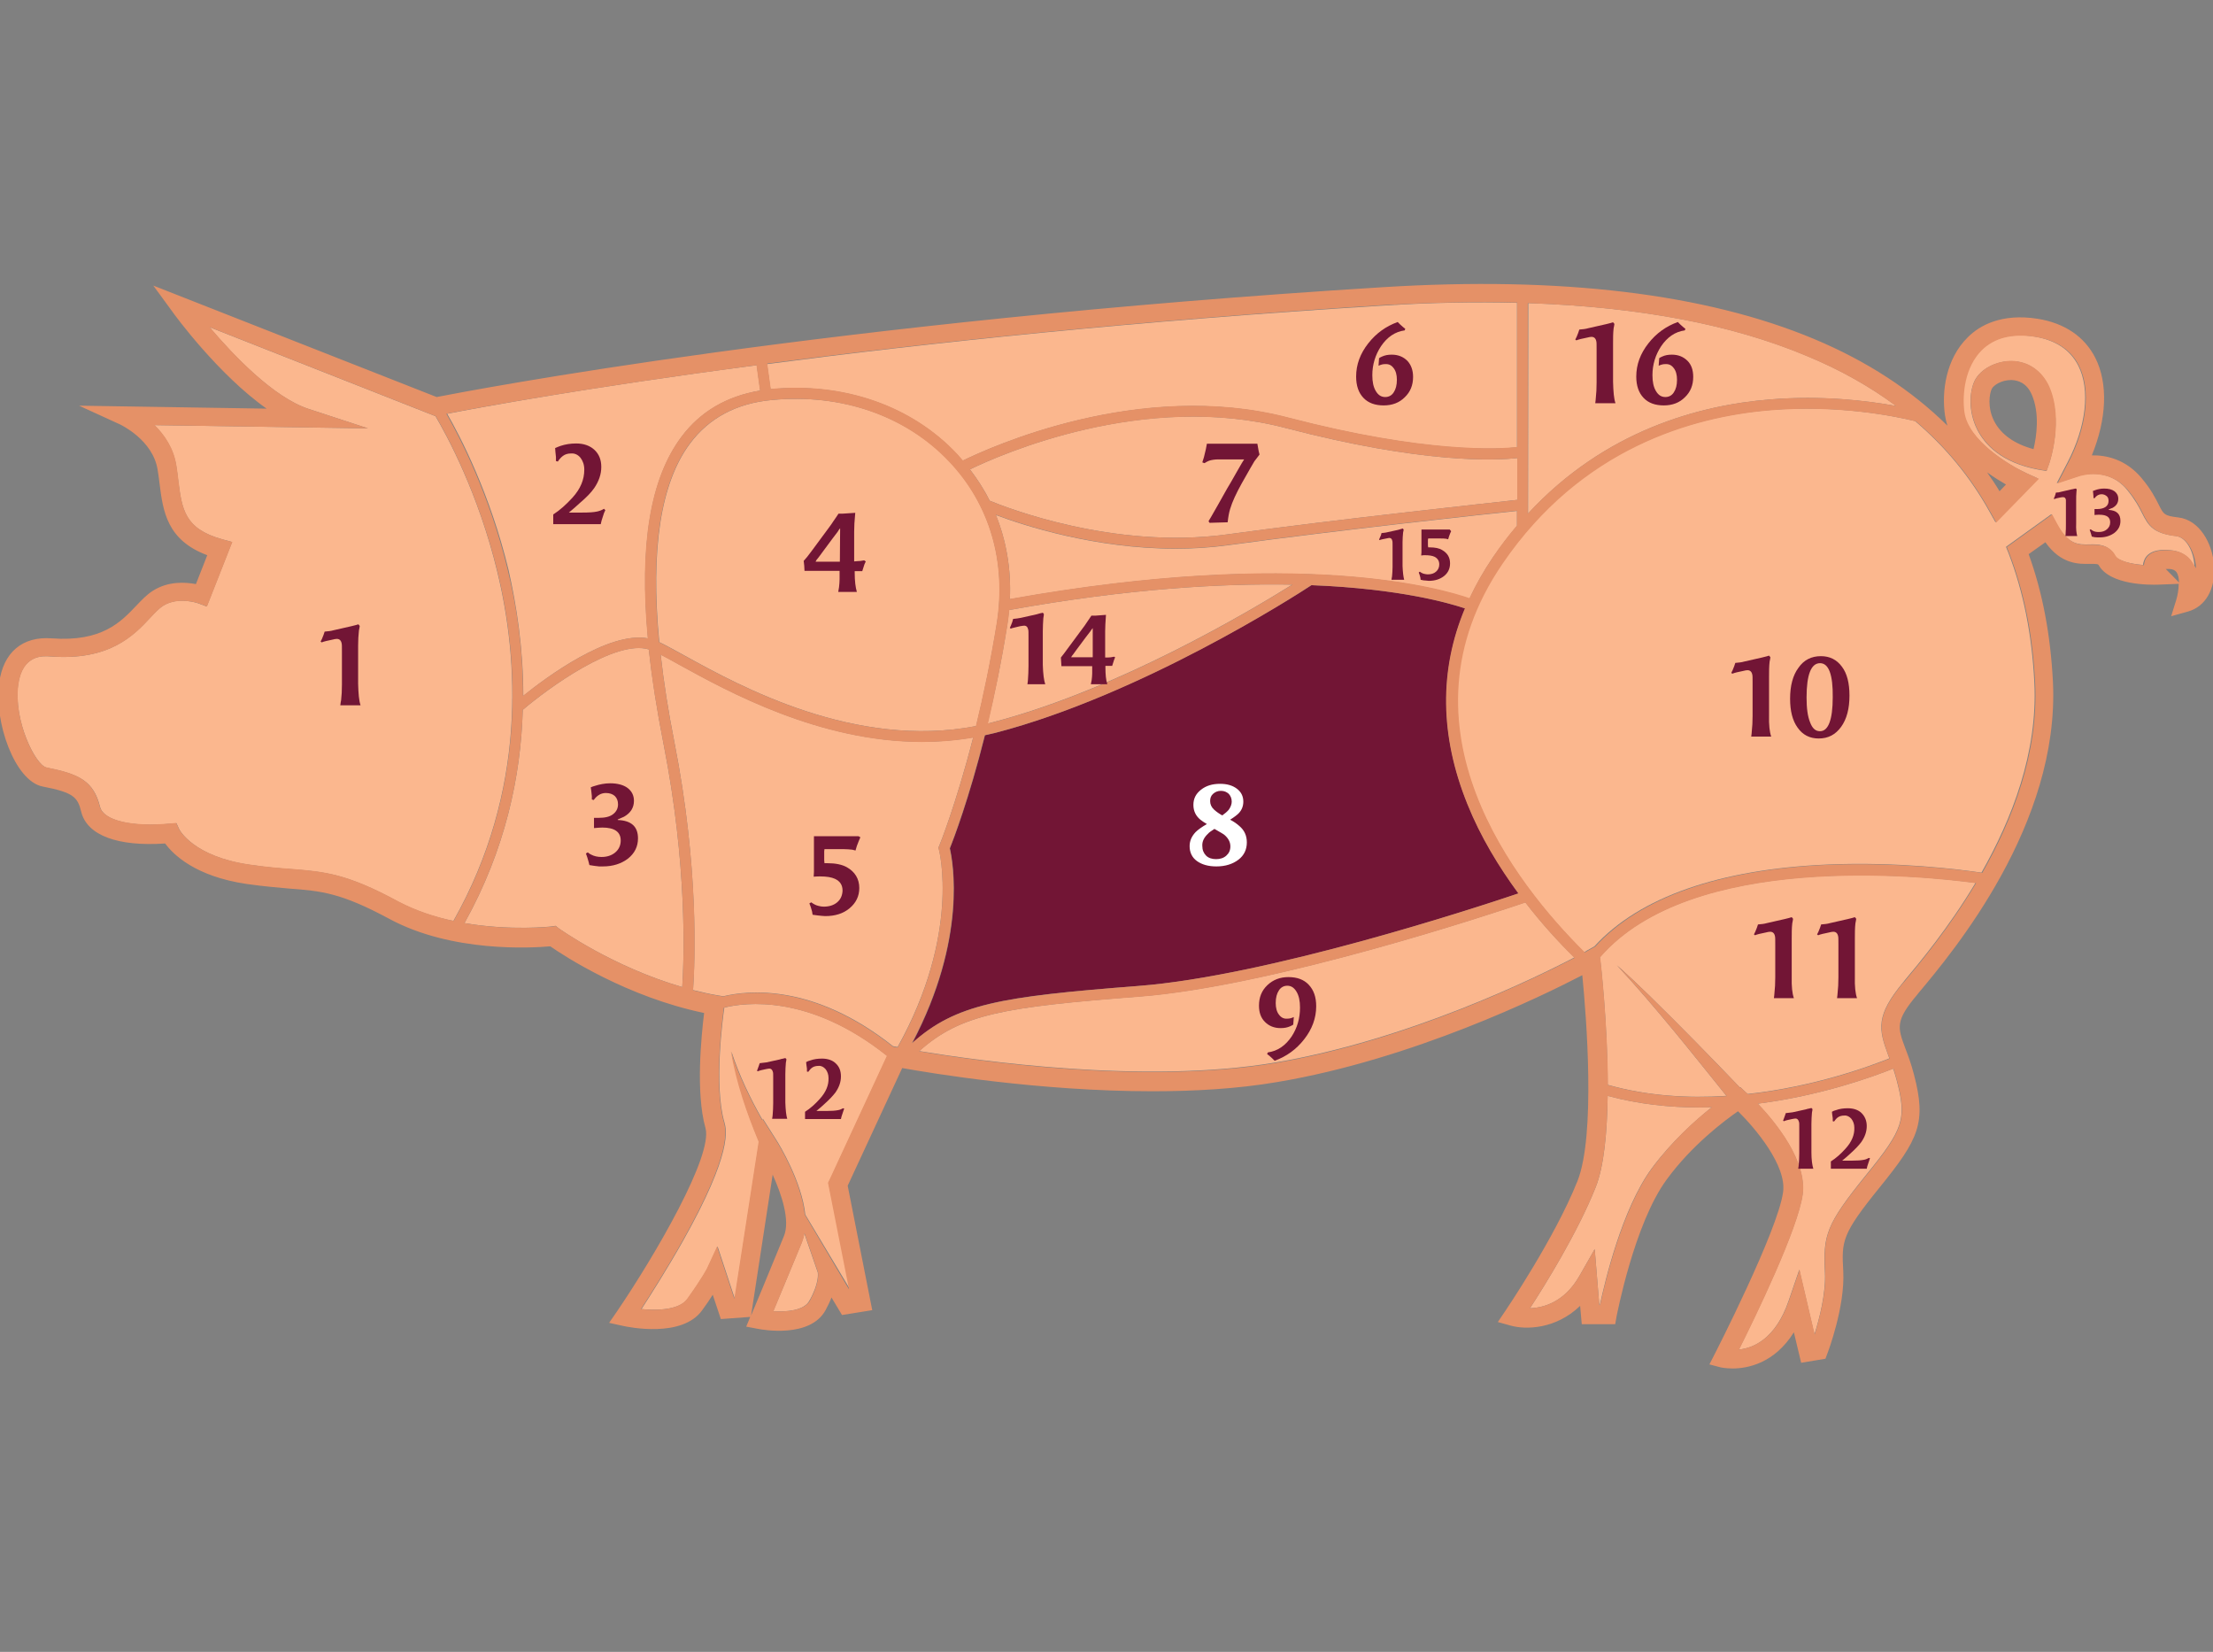
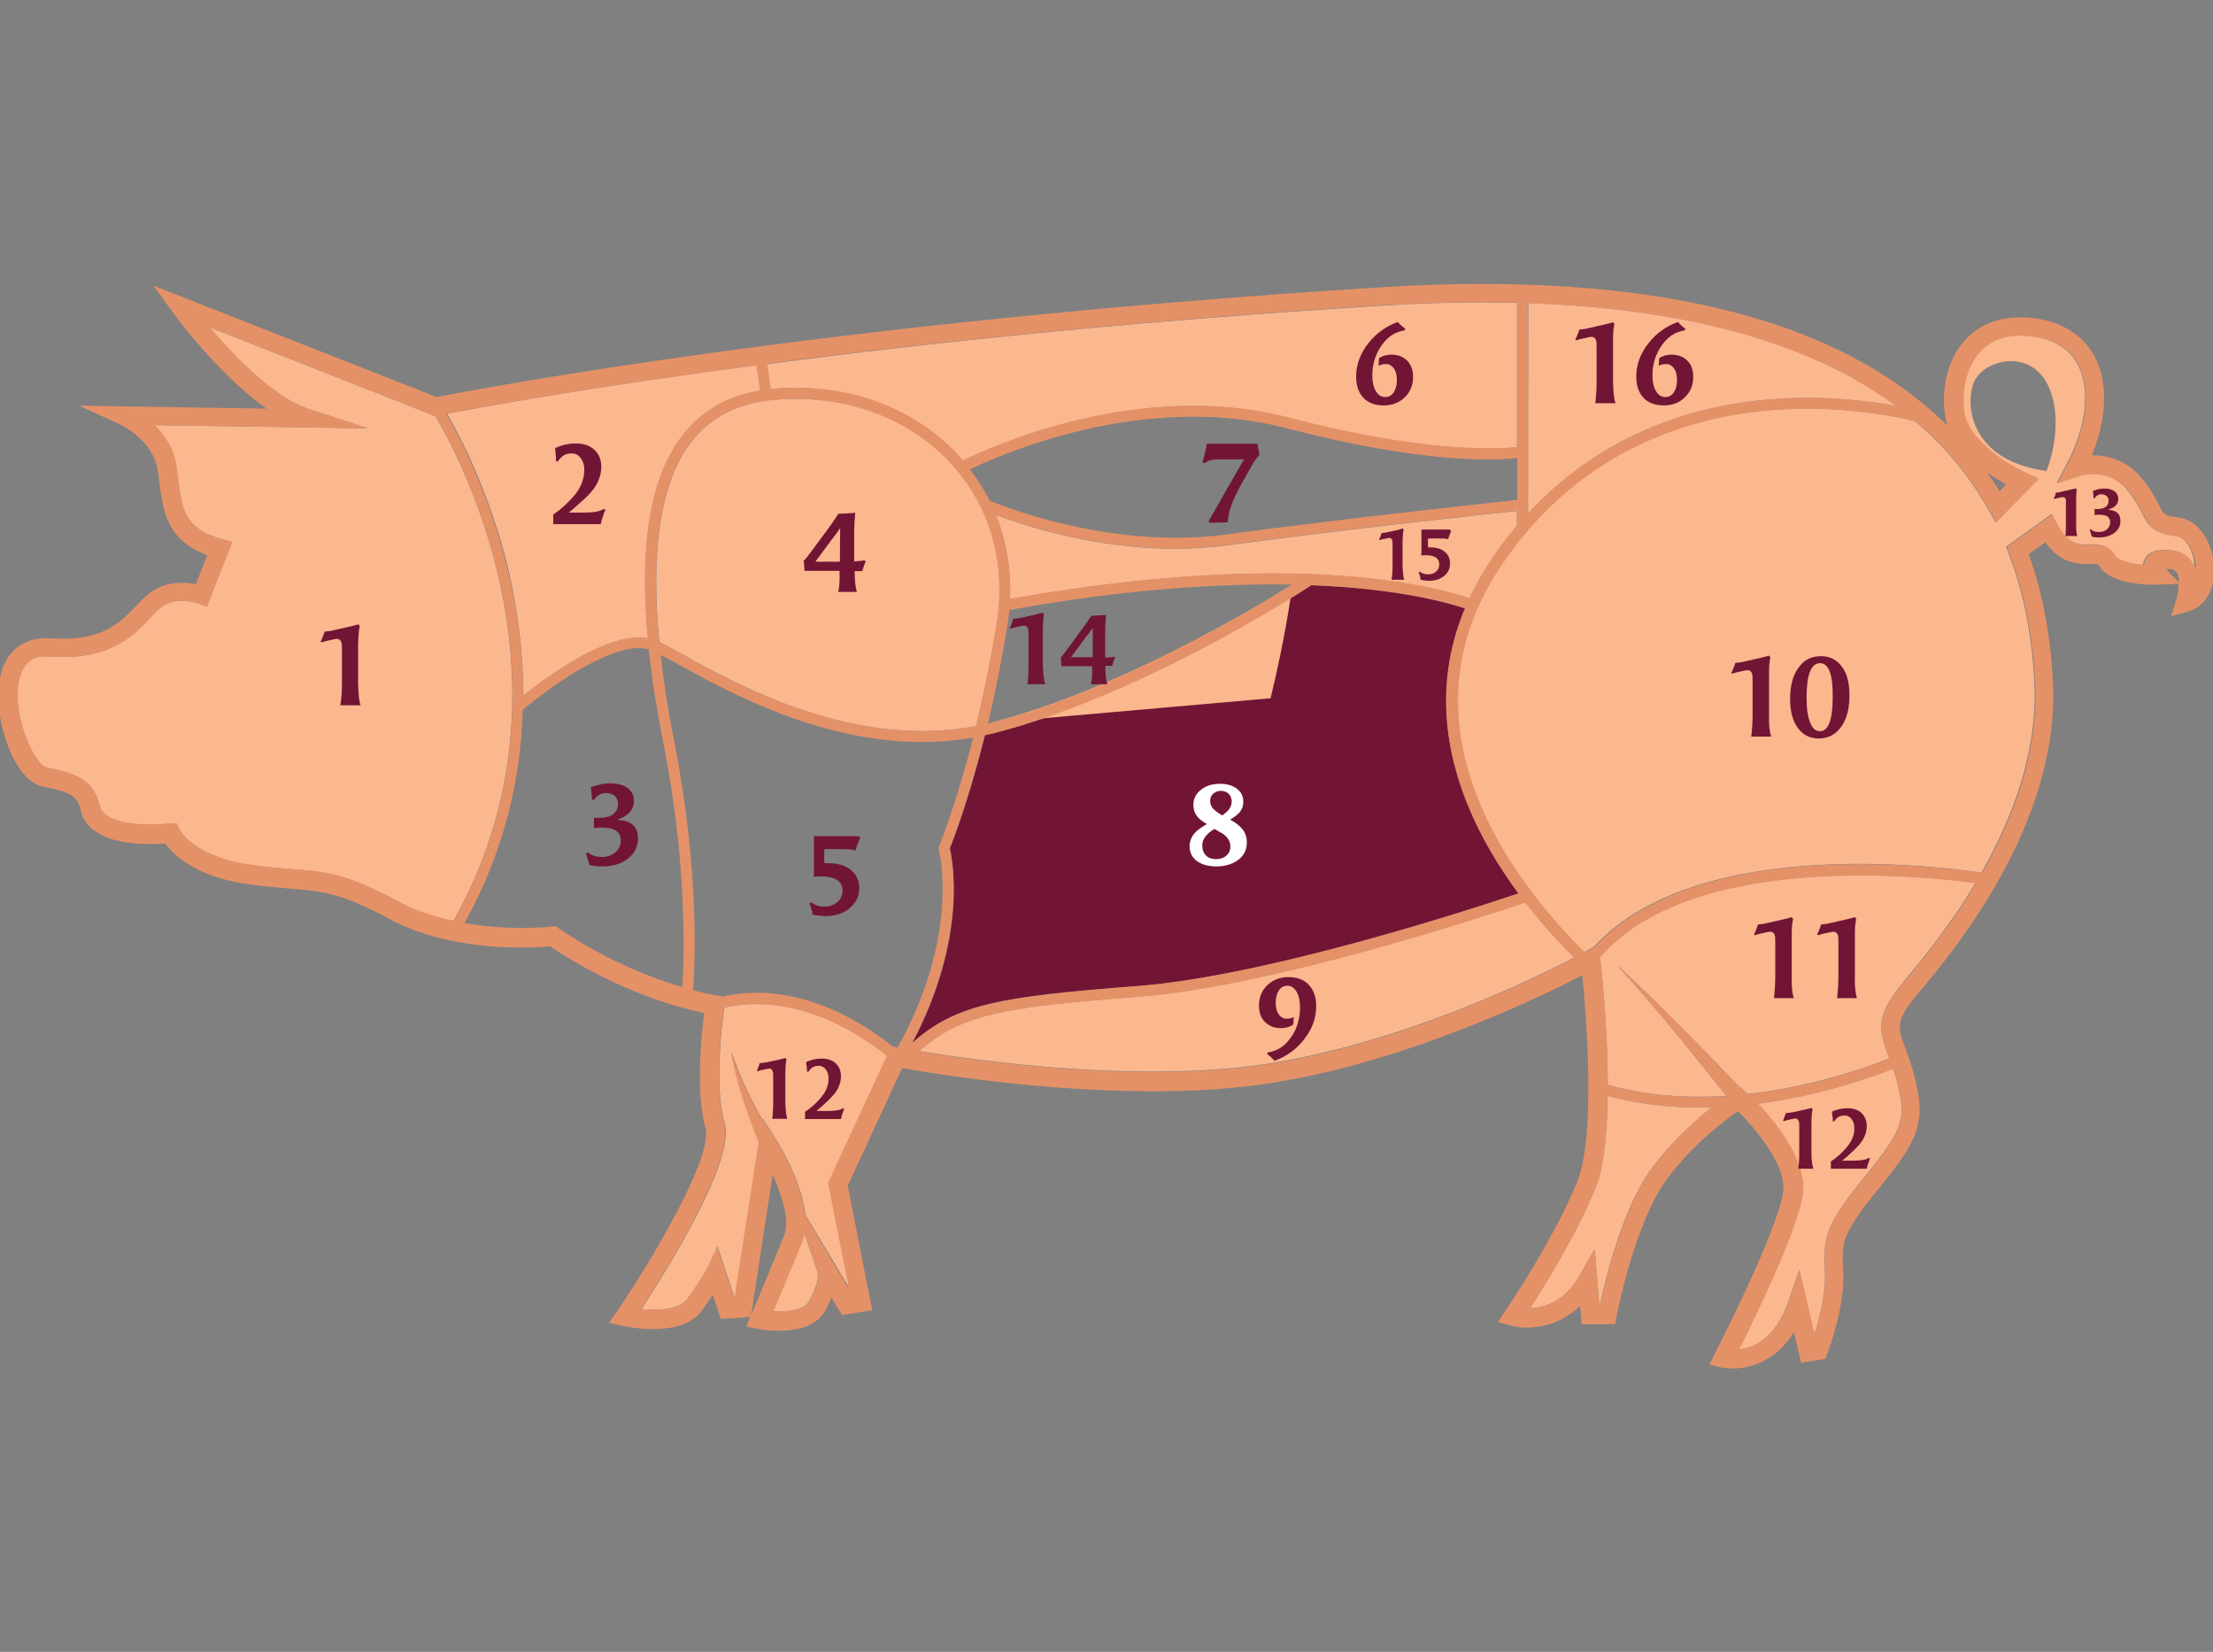
<svg xmlns="http://www.w3.org/2000/svg" version="1.1" id="Capa_1" x="0px" y="0px" viewBox="0 0 820 612" style="enable-background:new 0 0 820 612;" xml:space="preserve">
  <rect x="0" y="0" width="820" height="612" fill="#808080" stroke="none" />
  <style type="text/css">
	.st0{fill:none;}
	.st1{fill:#FBB78E;}
	.st2{fill:#721535;}
	.st3{fill:#E59167;}
	.st4{fill:#FFFFFF;}
</style>
  <path class="st0" d="M745.4,140.7c-0.1,0-0.1,0-0.2,0c-3.5,0-6.5,2-7.2,3.3c-0.8,1.6-1.7,6.7,0.9,11.9c2.5,5,7.5,8.5,14.6,10.4  c1.1-4.5,2.4-13.3-0.7-20.3C750.9,141.7,747.7,140.8,745.4,140.7z" />
  <path class="st0" d="M286.4,435.2l-8,52.2c0.3-0.8,7.3-17.6,12.2-29.5C292.9,452.1,289.8,442.6,286.4,435.2z" />
  <path class="st0" d="M740.9,182l2.5-2.6c-2-1.1-4.5-2.6-7-4.5C738,177.3,739.5,179.6,740.9,182z" />
  <path class="st0" d="M803.8,210.8c-0.5,0-0.9,0-1.3,0l4.9,5c0-1.5-0.3-2.8-0.9-3.8C806.1,211.6,805.5,210.9,803.8,210.8z" />
-   <path class="st1" d="M207,343.9c0.2,0.2,20,14.3,45.8,21.8c0.7-11.1,1.9-45.2-6.9-89.9c-2.5-12.7-4.3-24.4-5.5-35.2  c-12.4-3.8-37.2,14.3-46.7,22.4c-0.7,24.5-6.4,51.7-21.6,79c17.1,2.9,32.1,1.3,32.4,1.2l1.4-0.2L207,343.9z" />
  <path class="st1" d="M307,438.2l0.5-1c0,0,11.6-25,21.3-46c-28.8-23-52.7-19.8-60.4-17.9c-0.6,3.9-3.9,28.9,0,42.4  c0.8,2.8,3.2,11.1-15.3,44c-5.8,10.3-11.9,19.9-15.4,25.3c5.9,0.6,14.1,0.3,17.1-3.8c5.9-8.3,7.4-11.4,7.4-11.4l3.7-8l6.4,19.4  l9-58.2c-4.5-10.8-8.3-22-10.3-33.5c2.9,8.9,7,17.4,11.6,25.5l0.1-0.5l5,7.9c1.2,1.9,9.4,15.4,10.7,27.6l16.6,27.7L307,438.2z" />
  <path class="st2" d="M421.7,365.3c48.3-3.7,125.9-29.2,141-34.3c-7.2-9.8-14-20.9-18.9-33.1c-10.2-25.2-10.5-49.5-0.9-72.5  c-5.7-1.9-24-7.3-56.9-8.6c-6.2,4-63.5,40.7-117.1,54.7c-1.3,0.3-2.6,0.6-3.9,0.9c-5.9,23.6-11.7,38.7-13,41.9  c1.1,4.8,6.5,33.3-13.9,72.1C354.2,371.9,370.6,369.2,421.7,365.3z" />
  <path class="st1" d="M592.8,354.6l0.1,0.6c0.2,1.5,2.8,24.1,2.8,46.7c14.8,4.2,29.9,5,44,4.1c-13.2-16.4-26.3-33-40.6-48.4  c4.2,3.7,8.3,7.6,12.3,11.5c11.3,11.1,22.4,22.4,33.3,33.8l0.2-0.1l1.9,1.8c0.1,0.1,0.4,0.3,0.8,0.7c24.7-2.7,45-10.2,52.5-13.2  c-0.2-0.4-0.3-0.8-0.5-1.3c-3.5-9.5-4.7-14.5,5.7-27l0.3-0.4c5.6-6.7,16.4-19.6,26.4-36.3C711.7,324.3,626.6,315.5,592.8,354.6z" />
  <path class="st1" d="M168,341.2c27.4-48.5,24.1-96.9,16.3-129.2c-7-29.2-18.8-50.8-23-57.9h-0.2l-83.5-32.9  c8.9,10.5,23.8,26.1,36.7,30.3l22,7.2l-79.1-1.2c3.6,3.6,7.1,8.6,8.1,15.1c0.3,1.8,0.5,3.6,0.7,5.2c1.4,10.9,2.3,18.1,16.3,22l3.7,1  l-9.4,23.9l-3.2-1.2c-0.1,0-7.4-2.7-13.1,1c-1.4,0.9-2.9,2.5-4.7,4.4c-6,6.4-15,16-37,14.3C16,243,8.2,242.4,6.7,253.7  C5,267,13.1,283.5,17.3,284.4c12,2.4,17.4,4.9,19.8,14.6c1.3,5,11.6,7.5,25.8,6.2l2.5-0.2l1,2.2c0.2,0.4,5.3,10.2,26.2,13.2  c6.1,0.9,10.9,1.3,15.2,1.6c12.4,1,20.6,1.6,39.8,12.1C154.1,337.5,161.1,339.8,168,341.2z" />
  <path class="st1" d="M634.3,410.2c-1.5,0-3,0.1-4.5,0.1c-11.1,0-22.7-1.2-34.1-4.3c-0.2,13.3-1.3,26.1-4.5,34  c-6.6,16.5-18.5,35.8-24.3,44.7c5.1-0.2,12.9-2.3,18.4-12.1l5.6-9.8l1.7,20.7h0.2c1.9-8.8,8.2-35.6,19.2-50.6  C619.4,422.9,628.1,415.2,634.3,410.2z" />
  <path class="st1" d="M303,471.4l-5-14.5c-0.2,1.3-0.6,2.5-1,3.6c-3.5,8.5-8,19.4-10.5,25.3c4.8,0.3,11.4-0.2,13.4-3.9  C303.5,475.6,303.1,471.9,303,471.4z" />
  <path class="st1" d="M565.2,334.3c-11.5,3.9-92.9,31-143.2,34.9c-50,3.9-66,6.5-81.4,20.2c21.2,3.5,83.3,12.4,131.6,4.3  c49.5-8.3,96.9-31.5,111.2-39C577.6,349.1,571.3,342.2,565.2,334.3z" />
  <path class="st1" d="M566.2,190.3c28.4-30.8,63.5-40.2,89.6-42.3c19.4-1.6,36.2,0.5,46.8,2.4c-9.7-7.2-20.7-13.4-33-18.5  c-27.8-11.7-62.4-18.2-103.3-19.6L566.2,190.3L566.2,190.3z" />
  <path class="st1" d="M193.9,257.8c8.5-6.9,31.6-24,46.2-21.3c-3.2-34.6,0.9-59.2,12.4-74.6c7-9.4,16.8-15.1,29.2-17.2l-1.3-9.4  c-63.3,8.3-103.4,15.8-114.7,18c4.8,8.3,15.9,29.6,22.7,57.7C191.4,224.2,193.9,240.2,193.9,257.8z" />
-   <path class="st1" d="M347.9,314.7l-0.2-0.7l0.3-0.6c0.1-0.2,6.2-15.2,12.6-40.2c-6.4,1.1-12.8,1.6-19,1.6c-38,0-71.8-18.6-89.8-28.5  c-2.7-1.5-5-2.8-7-3.8c1.1,10,2.8,20.9,5.1,32.5c9.1,46.2,7.6,81.3,6.9,91.8c2.9,0.7,5.8,1.4,8.8,1.9l2.4,0.4  c9.1-2.2,33.4-4.9,62.9,18.5l1.7,0.3C356,345.9,348,315.1,347.9,314.7z" />
-   <path class="st1" d="M562.2,169.7c-7.8,0.9-34.9,2.2-85.7-11.1c-52.5-13.8-105.8,9.8-117.1,15.3c2.8,3.7,5.3,7.5,7.3,11.6  c5.8,2.4,45.8,18.2,87.9,12.5c41.6-5.7,97-11.6,107.6-12.8L562.2,169.7L562.2,169.7z" />
-   <path class="st1" d="M367.8,267.6c46.1-12,95-41,111-51c-26.4-0.5-61.1,1.5-104.9,9.4c-0.2,1.8-0.4,3.7-0.7,5.6  c-2.1,13.5-4.7,25.8-7.3,36.5C366.6,267.9,367.2,267.8,367.8,267.6z" />
+   <path class="st1" d="M367.8,267.6c46.1-12,95-41,111-51c-0.2,1.8-0.4,3.7-0.7,5.6  c-2.1,13.5-4.7,25.8-7.3,36.5C366.6,267.9,367.2,267.8,367.8,267.6z" />
  <path class="st1" d="M553.2,206.5c2.9-4.2,5.9-8.1,8.9-11.7v-5.5c-11.5,1.2-66,7.1-107,12.7c-6.6,0.9-13.1,1.3-19.4,1.3  c-30,0-56.4-8.6-66.7-12.5c3.9,9.6,5.7,20.2,5.2,31.2c108.1-19.3,160.1-3.8,170.3-0.1C546.9,216.6,549.8,211.5,553.2,206.5z" />
  <path class="st1" d="M286,148.2c-13.1,1.2-23.3,6.7-30.3,16.1c-10.9,14.6-14.7,39.3-11.4,73.6c2.5,1.2,5.6,2.9,9.4,5  c20.8,11.5,63.2,34.7,108,26.1c2.7-11.1,5.4-23.9,7.7-38.1c3.6-22.7-2.6-44-17.5-59.9C335.8,154,311.8,145.7,286,148.2z" />
  <path class="st1" d="M285.5,144.2C285.6,144.2,285.6,144.2,285.5,144.2c27.1-2.6,52.3,6.2,69.1,24.1c0.7,0.8,1.4,1.6,2.1,2.4  c9.6-4.7,65.5-30.4,120.7-15.9c51,13.3,78.1,11.7,84.7,10.9v-53.5c-15.5-0.4-31.9-0.1-49.2,1c-92.6,5.7-170.2,14-228.7,21.7  L285.5,144.2z" />
  <path class="st1" d="M806.3,198.6c-8.4-1-10.2-3.7-12.6-8.5c-1.1-2.2-2.5-4.9-5.5-8.6c-7.1-8.7-17.4-5.4-17.9-5.2l-8.2,2.7l4-7.7  c6.9-13.2,8.5-26.9,4-35.8c-3-5.9-8.4-9.5-16.2-10.8c-8.5-1.4-15.1,0.3-19.8,4.9c-6.3,6.2-7.4,16.3-6.5,23  c1.5,10.7,17.1,19.9,23,22.6l4.6,2.1l-15.8,16.2l-2.3-4.1c-7-12.6-16.2-23.8-27.5-33.4c-8.2-2-29-6.1-53.7-4.1  c-29.3,2.4-70.3,14.2-99.4,56.8c-41.3,60.5,4.9,118.8,30.5,144.1c0.4-0.2,0.6-0.3,0.6-0.4l3.2-1.8c16.6-18.2,46.3-28.6,86.4-30.3  c25.9-1.1,49,1.8,57,3c11.3-19.9,20.9-44.5,19.6-70.4c-0.9-17.8-4-33.4-9.5-47.8l-1-2.5l16.8-12.1l1.9,3.5c4.2,7.8,8.1,7.8,12.2,7.7  c3-0.1,7.1-0.1,9.4,4.1c1.1,2,5.8,3.1,10.5,3.5c0-0.7,0.2-1.3,0.5-2c1.8-4,7.5-3.7,9.3-3.5c4.4,0.3,6.8,2.4,8,4.2  c0.5,0.7,0.9,1.5,1.2,2.3c0-0.1,0-0.3,0-0.4C813,204.8,810.3,199.1,806.3,198.6z M759.3,171.7l-1,2.8l-3-0.5  c-13.9-2.6-20-9.5-22.7-14.9c-3.4-6.8-2.8-14.2-0.9-18.1c2.2-4.3,7.9-7.3,13.8-7.2c6,0.1,11,3.6,13.6,9.5  C764.7,155.7,759.5,171,759.3,171.7z" />
  <path class="st1" d="M702.7,399.9c-0.4-1.4-0.8-2.8-1.2-4c-7.5,3-26.7,10-50.2,13c6.6,7,18.3,21.3,16.6,33.7  c-1.8,12.8-17.5,45.1-23.6,57.4c5.2-0.5,13.6-3.8,18.5-18.2l3.9-11.4l5.6,24c1.8-5.6,4.3-15.3,3.9-23c-0.7-13.8,0.4-17.7,15.1-35.9  C705.4,418.2,706.6,414.6,702.7,399.9z" />
-   <path class="st3" d="M745.6,133.7c-5.9-0.1-11.6,2.9-13.8,7.2c-2,3.9-2.5,11.3,0.9,18.1c2.7,5.4,8.8,12.3,22.7,14.9l3,0.5l1-2.8  c0.2-0.6,5.4-16-0.1-28.5C756.6,137.3,751.6,133.9,745.6,133.7z M753.5,166.4c-7.1-1.9-12.1-5.5-14.6-10.4  c-2.6-5.1-1.7-10.2-0.9-11.9c0.7-1.4,3.6-3.3,7.2-3.3c0.1,0,0.1,0,0.2,0c2.3,0.1,5.5,1,7.4,5.3C755.9,153.1,754.6,161.8,753.5,166.4  z" />
  <path class="st3" d="M820.4,209.5c-0.6-8.2-5.4-16.9-13.3-17.8c-5.1-0.6-5.4-1.1-7.2-4.7c-1.2-2.4-2.8-5.6-6.3-9.8  c-5.9-7.1-13.2-8.6-18.5-8.5c5.5-13.4,6.1-26.6,1.3-36.1c-4-7.9-11.4-12.9-21.4-14.5c-13.4-2.1-21.5,2.5-25.8,6.8  c-8.2,8-9.8,20.2-8.5,29c0.2,1.3,0.5,2.6,0.9,3.8c-13.3-13.1-29.8-23.9-49.4-32.1c-40.1-16.8-93.9-23.3-159.7-19.2  c-205.6,12.7-337.8,38.2-350.7,40.7l-105-41.3l7.1,9.7c0.8,1.2,17.1,23.4,34.9,35.9l-69.5-1.1l15.3,7c0.1,0.1,12,5.6,13.8,16.7  c0.3,1.7,0.5,3.4,0.7,5c1.3,10.4,2.7,21.1,17.7,26.7l-4.2,10.7c-3.8-0.7-10.2-1.2-16,2.5c-2.2,1.4-4.1,3.4-6.1,5.5  c-5.7,6-12.7,13.5-31.4,12.1C8.3,235.7,1.2,241.7-0.3,253c-2,14.4,5.8,36.4,16.1,38.4c11.4,2.2,13,3.9,14.3,9.4  c2.2,8.7,13.5,12.9,31.1,11.7c2.9,4,11.1,12.2,30.2,15c6.3,0.9,11.3,1.3,15.7,1.7c11.9,0.9,19.1,1.5,37.1,11.2  c23.3,12.6,52.9,10.8,59.7,10.2c5.3,3.7,28.5,18.8,57,24.7c-1,8.2-3.2,29.5,0.5,42.6c2.9,10.2-18.6,47.1-32.8,68l-2.9,4.2l5,1.1  c2.2,0.5,22.1,4.6,29.5-5.8c1.6-2.2,2.9-4.1,3.9-5.7l3,9l10.9-0.8l-1.5,3.6l4.2,0.8c2,0.4,19.5,3.5,25.2-6.9  c0.9-1.7,1.7-3.3,2.2-4.7l3.9,6.5l11.2-1.8l-9.1-46.1c2.2-4.8,11.8-25.4,20.2-43.6c10.6,1.9,50.8,8.6,92.7,8.6  c15.6,0,31.5-0.9,46.2-3.4c50.2-8.4,98.3-31.9,113.1-39.6c1.5,15.1,5,59.3-1.8,76.3c-8.4,21.1-26.6,47.9-26.8,48.2l-2.7,4l4.7,1.3  c5.6,1.6,16.8,1.4,25.8-7.3l0.6,6.8h12.4l0.5-2.9c0.1-0.3,6.5-34.2,18.5-50.6c9.4-12.9,21.6-22,26.5-25.4c6.5,6.4,18.1,20.2,16.7,30  c-2,14.4-25.1,59.5-25.3,59.9l-2,3.9l4.2,1.1c0.1,0,1.8,0.4,4.4,0.4c5.6,0,15.5-1.9,22.7-13.4l2.7,11.3l9-1.5l0.7-1.9  c0.3-0.7,6.6-17.5,5.9-30.5c-0.6-11.2-0.7-13.6,13.5-31.1c14.5-17.9,17.4-23.9,12.7-41.8c-1-3.9-2.2-7.1-3.2-9.7  c-2.9-7.8-3.8-10.2,4.5-20l0.3-0.4c13-15.5,52.4-62.6,49.9-115.3c-0.9-17.5-3.8-33-9-47.4l6.2-4.4c5.8,8.2,12.4,8.1,16.5,8  c2.7,0,3,0.1,3.2,0.4c4.2,7.6,19.2,7.4,22.2,7.3l7.5-0.3c0,2.2-0.5,4.6-0.9,5.9l-1.9,6.1l6.1-1.7C817.3,224.8,821,218.1,820.4,209.5  z M812.2,208.1c-1.2-1.8-3.6-4-8-4.2c-1.9-0.1-7.5-0.5-9.3,3.5c-0.3,0.7-0.4,1.3-0.5,2c-4.7-0.4-9.4-1.6-10.5-3.5  c-2.3-4.2-6.4-4.1-9.4-4.1c-4.1,0.1-8,0.2-12.2-7.7l-1.9-3.5l-16.8,12.1l1,2.5c5.5,14.4,8.6,30,9.5,47.8  c1.3,25.9-8.3,50.5-19.6,70.4c-8-1.2-31.1-4-57-3c-40.1,1.7-69.8,12.1-86.4,30.3l-3.2,1.8c0,0-0.3,0.1-0.6,0.4  c-25.6-25.3-71.9-83.6-30.5-144.1c29.1-42.6,70.1-54.4,99.4-56.8c24.8-2,45.6,2.1,53.7,4.1c11.3,9.6,20.5,20.8,27.5,33.4l2.3,4.1  l15.8-16.2l-4.6-2.1c-5.9-2.7-21.5-11.9-23-22.6c-0.9-6.7,0.2-16.8,6.5-23c4.7-4.6,11.3-6.2,19.8-4.9c7.8,1.2,13.3,4.9,16.2,10.8  c4.4,8.8,2.9,22.5-4,35.8l-4,7.7l8.2-2.7c0.4-0.1,10.7-3.4,17.9,5.2c3,3.6,4.4,6.4,5.5,8.6c2.4,4.8,4.2,7.5,12.6,8.5  c3.9,0.5,6.7,6.1,7.1,11.4c0,0.1,0,0.3,0,0.4C813.1,209.6,812.7,208.8,812.2,208.1z M676.3,471.4c0.4,7.7-2.2,17.4-3.9,23l-5.6-24  l-3.9,11.4c-4.9,14.3-13.3,17.6-18.5,18.2c6.2-12.3,21.8-44.6,23.6-57.4c1.7-12.4-9.9-26.7-16.6-33.7c23.5-3,42.7-10,50.2-13  c0.4,1.2,0.8,2.5,1.2,4c3.9,14.7,2.7,18.4-11.3,35.6C676.6,453.7,675.6,457.6,676.3,471.4z M705.4,363.9c-10.4,12.4-9.2,17.5-5.7,27  c0.2,0.4,0.3,0.8,0.5,1.3c-7.5,3-27.8,10.5-52.5,13.2c-0.4-0.4-0.7-0.7-0.8-0.7l-1.9-1.8l-0.2,0.1c-11-11.4-22-22.8-33.3-33.8  c-4-3.9-8.1-7.8-12.3-11.5c14.3,15.4,27.4,32,40.6,48.4c-14.1,0.9-29.2,0-44-4.1c-0.1-22.5-2.6-45.1-2.8-46.7l-0.1-0.6  c33.8-39.1,118.8-30.2,139.3-27.5c-10,16.7-20.8,29.6-26.4,36.3L705.4,363.9z M592.6,483.5l-1.7-20.7l-5.6,9.8  c-5.6,9.8-13.3,11.9-18.4,12.1c5.8-8.9,17.7-28.1,24.3-44.7c3.2-8,4.3-20.8,4.5-34c11.4,3.1,22.9,4.3,34.1,4.3c1.5,0,3,0,4.5-0.1  c-6.3,4.9-14.9,12.7-22.2,22.7c-10.9,15-17.3,41.8-19.2,50.6L592.6,483.5L592.6,483.5z M340.6,389.5c15.4-13.8,31.4-16.4,81.4-20.2  c50.3-3.9,131.7-31,143.2-34.9c6.1,7.9,12.4,14.8,18.2,20.5c-14.3,7.4-61.7,30.7-111.2,39C423.9,401.9,361.8,393.1,340.6,389.5z   M286.6,485.8c2.4-5.9,7-16.8,10.5-25.3c0.5-1.2,0.8-2.4,1-3.6l5,14.5c0.1,0.5,0.5,4.1-3,10.5C298,485.6,291.4,486.1,286.6,485.8z   M298.2,450c-1.3-12.3-9.5-25.7-10.7-27.6l-5-7.9l-0.1,0.5c-4.6-8.2-8.7-16.6-11.6-25.5c2,11.6,5.8,22.7,10.3,33.5l-9,58.2  l-6.4-19.4l-3.7,8c0,0-1.5,3.2-7.4,11.4c-3,4.2-11.2,4.4-17.1,3.8c3.5-5.4,9.6-15,15.4-25.3c18.5-32.9,16.1-41.2,15.3-44  c-3.8-13.6-0.5-38.5,0-42.4c7.7-1.9,31.6-5.1,60.4,17.9c-9.7,21-21.3,46-21.3,46l-0.5,1l7.8,39.5L298.2,450z M172.1,342  c15.2-27.3,20.9-54.6,21.6-79c9.5-8.1,34.3-26.1,46.7-22.4c1.1,10.8,3,22.5,5.5,35.2c8.8,44.7,7.6,78.8,6.9,89.9  c-25.9-7.5-45.6-21.7-45.8-21.8l-1.1-0.8l-1.4,0.2C204.3,343.3,189.3,345,172.1,342z M92.5,320.3c-20.9-3-26-12.8-26.2-13.2l-1-2.2  l-2.5,0.2c-14.1,1.3-24.5-1.2-25.8-6.2c-2.4-9.7-7.8-12.2-19.8-14.6C13.1,283.5,5,267,6.8,253.7c1.5-11.3,9.4-10.7,11.9-10.5  c22,1.7,31.1-7.9,37-14.3c1.8-1.9,3.3-3.5,4.7-4.4c5.8-3.6,13-1,13.1-1l3.2,1.2l9.4-23.9l-3.7-1c-14-3.9-15-11.1-16.3-22  c-0.2-1.7-0.4-3.4-0.7-5.2c-1-6.6-4.5-11.6-8.1-15.1l79.1,1.2l-22-7.2c-12.9-4.2-27.8-19.8-36.7-30.3l83.5,32.9h0.2  c4.2,7.1,15.9,28.7,23,57.9c7.8,32.3,11.1,80.7-16.3,129.2c-6.9-1.5-13.9-3.8-20.4-7.2c-19.2-10.4-27.4-11.1-39.8-12.1  C103.5,321.6,98.6,321.2,92.5,320.3z M562.2,112.1v53.5c-6.6,0.7-33.7,2.4-84.7-10.9c-55.2-14.5-111.1,11.2-120.7,15.9  c-0.7-0.8-1.4-1.6-2.1-2.4c-16.8-17.9-42-26.7-69.1-24.1l0,0l-1.3-9.4c58.5-7.6,136.2-15.9,228.7-21.7  C530.3,112.1,546.7,111.7,562.2,112.1z M702.5,150.4c-10.6-2-27.4-4-46.8-2.4c-26.1,2.1-61.1,11.5-89.6,42.3v-78  c40.9,1.4,75.5,7.9,103.3,19.6C681.8,137,692.8,143.2,702.5,150.4z M351.9,314.3c1.3-3.2,7.1-18.4,13-41.9c1.3-0.3,2.6-0.6,3.9-0.9  c53.7-13.9,111-50.6,117.1-54.7c32.9,1.3,51.2,6.7,56.9,8.6c-9.6,22.9-9.3,47.2,0.9,72.5c4.9,12.2,11.7,23.3,18.9,33.1  c-15.1,5.1-92.7,30.6-141,34.3c-51.1,4-67.5,6.7-83.7,21.2C358.4,347.6,353,319.2,351.9,314.3z M369.3,230.9  c-2.3,14.2-5,27-7.7,38.1c-44.8,8.6-87.1-14.6-108-26.1c-3.8-2.1-7-3.8-9.4-5c-3.3-34.3,0.5-59,11.4-73.6c7-9.4,17.3-14.9,30.3-16.1  c25.8-2.5,49.8,5.9,65.8,22.9C366.7,186.9,372.9,208.2,369.3,230.9z M373.3,231.6c0.3-1.9,0.5-3.7,0.7-5.6  c43.8-7.9,78.5-9.9,104.9-9.4c-16.1,10-64.9,39.1-111,51c-0.6,0.2-1.2,0.3-1.8,0.4C368.6,257.3,371.1,245.1,373.3,231.6z   M374.2,221.9c0.5-11-1.3-21.5-5.2-31.2c10.4,3.9,36.7,12.5,66.7,12.5c6.3,0,12.8-0.4,19.4-1.3c41-5.6,95.5-11.5,107-12.7v5.5  c-3.1,3.6-6.1,7.5-8.9,11.7c-3.4,5-6.3,10.1-8.7,15.2C534.3,218.1,482.3,202.6,374.2,221.9z M454.6,198  c-42.1,5.7-82.1-10.1-87.9-12.5c-2-4.1-4.5-7.9-7.3-11.6c11.2-5.4,64.5-29,117.1-15.3c50.8,13.3,77.9,12,85.7,11.1v15.5  C551.6,186.4,496.2,192.3,454.6,198z M280.3,135.3l1.3,9.4c-12.4,2-22.2,7.8-29.2,17.2c-11.5,15.4-15.6,39.9-12.4,74.6  c-14.6-2.7-37.6,14.5-46.2,21.3c0-17.6-2.4-33.5-5.7-46.8c-6.8-28.1-17.9-49.3-22.7-57.7C176.8,151.1,216.9,143.7,280.3,135.3z   M268,369.2l-2.4-0.4c-3-0.5-5.9-1.2-8.8-1.9c0.8-10.5,2.2-45.6-6.9-91.8c-2.3-11.6-4-22.4-5.1-32.5c2,1,4.3,2.3,7,3.8  c18,9.9,51.8,28.5,89.8,28.5c6.2,0,12.6-0.5,19-1.6c-6.4,25-12.5,39.9-12.6,40.2l-0.3,0.6l0.2,0.7c0.1,0.3,8.1,31.2-15.3,73.3  l-1.7-0.3C301.3,364.3,277,367,268,369.2z M740.9,182c-1.4-2.4-3-4.7-4.6-7c2.6,1.9,5.1,3.4,7,4.5L740.9,182z M278.3,487.4l8-52.2  c3.4,7.5,6.5,17,4.2,22.7C285.6,469.8,278.7,486.6,278.3,487.4z M802.5,210.8c0.4,0,0.8,0,1.3,0c1.7,0.1,2.3,0.7,2.7,1.2  c0.6,0.9,0.9,2.3,0.9,3.8L802.5,210.8z" />
  <g>
    <g>
      <path class="st2" d="M133.6,261.3h-2H128h-1.9c0.1-0.9,0.2-1.5,0.3-1.9c0.2-1.7,0.3-3.6,0.3-5.8v-12.3c0-1.6,0-2.6-0.1-2.9    c-0.2-1.1-0.8-1.7-1.8-1.7c-0.4,0-0.9,0.1-1.7,0.3l-2.3,0.5c-0.7,0.2-1.2,0.3-1.6,0.5l-0.4-0.3l0.5-1l0.6-1.5l0.4-1.2    c1.2-0.1,2.3-0.2,3.3-0.5l6.6-1.5c0.3-0.1,0.9-0.2,1.6-0.4c0.2-0.1,0.5-0.1,1-0.3l0.5,0.6c-0.1,0.4-0.1,1-0.3,1.7    c-0.2,1.8-0.3,3.6-0.3,5.6v14.1C132.8,256.9,133,259.6,133.6,261.3z" />
    </g>
  </g>
  <g>
    <g>
      <path class="st2" d="M224.3,189l-0.5,1.1l-0.9,2.8l-0.3,1.3c-0.4,0-0.9,0-1.5,0c-0.2,0-1,0-2.3,0H205v-2.6v-1    c2.5-1.6,4.8-3.7,7.1-6.2c3-3.3,4.4-6.7,4.4-10.4c0-1.8-0.5-3.2-1.4-4.4c-0.9-1.1-2.1-1.7-3.5-1.6c-1.2,0-2.2,0.3-3,0.9    s-1.4,1.3-1.9,2.1l-0.7-0.2v-1.5l-0.2-1.9l-0.1-1.4c0.7-0.3,1.4-0.6,2-0.8c1.8-0.6,3.7-0.9,5.8-0.9c2.8,0,5.1,0.8,6.8,2.4    s2.5,3.7,2.5,6.3c0,2.7-0.9,5.3-2.6,7.8c-1.1,1.6-2.9,3.5-5.4,5.6c-1.1,1-2.4,2.2-4,3.5h5c2.3,0,4.2-0.1,5.5-0.4    c0.9-0.2,1.7-0.5,2.5-1L224.3,189z" />
    </g>
  </g>
  <g>
    <g>
      <path class="st2" d="M236.4,310.6c0,3-1.2,5.5-3.7,7.5c-2.5,1.9-5.6,2.9-9.3,2.9c-0.5,0-1,0-1.4,0c-1.2-0.1-2.4-0.3-3.6-0.5    l-0.3-1.2l-0.5-1.7l-0.5-1.4l0.7-0.4c0.5,0.4,0.9,0.7,1.2,0.8c1.1,0.6,2.4,0.9,3.9,0.9c2.1,0,3.8-0.6,5.1-1.7s2-2.6,2-4.4    c0-3.2-2.3-4.8-6.8-4.8c-0.9,0-1.9,0.1-3.1,0.2v-1.2v-1.5V303c0.6,0,1.2,0,1.8,0c2.3,0,4-0.4,5.2-1.3s1.9-2.1,1.9-3.7    c0-1.3-0.4-2.3-1.2-3.1c-0.8-0.7-1.9-1.1-3.3-1.1c-1.8,0-3.3,0.9-4.5,2.6l-0.7-0.2V295l-0.2-1.9l-0.2-1.4c0.6-0.3,1.1-0.4,1.4-0.5    c1.8-0.6,3.8-1,5.8-1c2.7,0,4.9,0.6,6.4,1.7c1.6,1.2,2.4,2.8,2.4,4.8c0,2.5-1.2,4.5-3.7,5.9c-0.3,0.1-1,0.4-2.3,1v0.2    C233.9,304,236.4,306.2,236.4,310.6z" />
    </g>
  </g>
  <g>
    <g>
      <path class="st2" d="M320.8,208l-0.5,1.1l-0.8,2.5c-0.6,0-1.2,0-1.8,0h-1v0.6c0,3.1,0.3,5.4,0.8,7.1h-1.7h-3.4h-1.8    c0.1-0.7,0.2-1.3,0.3-1.8c0.1-1,0.2-2,0.2-2.9v-3.1h-13l-0.1-1.9l-0.2-1.8l1.3-1.5l1.6-2.1l6.5-8.8c0.6-0.8,1.1-1.5,1.6-2.3    c0.7-1,1.4-2,1.9-2.8h1.6l4.6-0.3c-0.3,3-0.4,5.3-0.4,7v11l1.1-0.1c0.8,0,1.6-0.1,2.6-0.3L320.8,208z M311.3,195.7    c-0.4,0.5-0.7,0.9-0.9,1.3c-0.1,0.1-0.7,0.9-1.9,2.5l-4,5.4c-0.4,0.6-0.9,1.2-1.5,2c-0.3,0.3-0.6,0.7-0.8,1.2h1.5    c0.1,0,0.9,0,2.1,0h5.4L311.3,195.7z" />
    </g>
  </g>
  <g>
    <g>
      <path class="st2" d="M318.8,310.2l-0.6,1.4l-0.7,1.8l-0.5,1.7c-0.4-0.1-0.8-0.2-1.2-0.3c-1-0.1-2-0.2-3.1-0.2h-7.2l-0.1,0.8v2v1.3    l0.1,1.1c0.6,0,0.9,0,1,0c3.1,0,5.5,0.5,7.3,1.5c3,1.7,4.6,4.3,4.6,7.7c0,3-1.2,5.5-3.6,7.5s-5.4,2.9-9,2.9c0.1,0-0.4,0-1.4-0.1    s-2.1-0.2-3.3-0.4l-0.2-1.2l-0.5-1.7l-0.3-0.8l-0.2-0.5l0.7-0.4c0.8,0.6,1.7,1.1,2.6,1.3c0.7,0.2,1.4,0.3,2,0.3c2,0,3.7-0.5,5-1.6    s1.9-2.5,2-4.3c0-2.1-0.9-3.5-2.8-4.4c-1.3-0.6-3.1-0.9-5.5-0.9c-0.6,0-1.4,0-2.4,0.1l0.1-1.8v-2v-7.4c0-0.1,0-0.7,0-1.8    c0-0.5,0-1.2,0-2h3.3h9.2c0.1,0,0.5,0,1.2,0s1.1,0,1.2,0s0.4,0,0.8,0c0.5,0,0.8,0,0.8,0L318.8,310.2z" />
    </g>
  </g>
  <g>
    <g>
      <path class="st2" d="M523.6,139.6c0,3.1-1,5.6-3.1,7.6c-2,2-4.6,3-7.8,3s-5.7-0.9-7.5-2.8c-1.8-1.9-2.7-4.5-2.7-7.9    c0-4.4,1.5-8.5,4.5-12.3c2.9-3.7,6.5-6.3,10.9-7.9l0.9,0.9l1,0.9l0.5,0.4l0.4,0.3l-0.2,0.6c-3.6,0.5-6.5,2.5-8.8,5.9    c-2.1,3.2-3.2,6.8-3.2,10.7c0,2.5,0.4,4.4,1.3,5.9s2,2.2,3.5,2.2c1.3,0,2.4-0.6,3.1-1.7c0.8-1.2,1.2-2.7,1.2-4.7    c0-1.8-0.4-3.3-1.2-4.3c-0.8-1.1-1.8-1.6-3.2-1.5c-0.8,0-1.5,0.2-2.4,0.6l0.2-2.8c0.3-0.2,0.6-0.4,1.1-0.6    c1.1-0.5,2.2-0.7,3.6-0.7c2.4,0,4.3,0.8,5.8,2.3C522.8,135.1,523.6,137.1,523.6,139.6z" />
    </g>
  </g>
  <g>
    <g>
      <path class="st2" d="M466.7,168.4c-0.4,0.6-1.1,1.4-1.9,2.5c-0.3,0.5-1.9,3.2-4.7,8.2c-2,3.6-3.5,6.8-4.3,9.5    c-0.4,1.3-0.7,2.9-0.9,4.9l-6.7,0.2l-0.4-0.6l0.9-1.5c1.5-2.6,3.5-6.1,6-10.6c0.8-1.3,1.9-3.2,3.3-5.7c0.8-1.3,1.7-3.1,3-5.1h-1.3    h-1.8h-6.4c-1.4,0-2.6,0.2-3.5,0.5c-0.5,0.2-1.1,0.5-1.7,0.9l-0.8-0.3l0.6-1.9l0.7-2.9l0.4-2.1h1.8c0.4,0,0.7,0,1.1,0h0.6h11.8    c1.4,0,2.5,0,3.4,0l0.5,2.8L466.7,168.4z" />
    </g>
  </g>
  <g>
    <g>
      <path class="st4" d="M462,312.1c0,2.6-1,4.8-3.1,6.4s-4.8,2.5-8.2,2.5c-3,0-5.4-0.7-7.2-2s-2.7-3.2-2.7-5.5c0-1.9,0.7-3.6,2.2-5.2    c0.9-0.9,2.3-1.9,4.2-3c-1-0.6-1.8-1.1-2.4-1.6c-1.7-1.4-2.6-3.2-2.6-5.5s0.9-4.1,2.8-5.6s4.2-2.2,7.1-2.2c2.6,0,4.6,0.6,6.2,1.8    c1.6,1.2,2.4,2.8,2.4,4.8c0,1.7-0.6,3.2-1.8,4.4c-0.5,0.5-1.5,1.3-3.1,2.3c1.4,0.7,2.5,1.5,3.4,2.3    C461.1,307.6,462,309.6,462,312.1z M455.9,313.6c0-1.6-0.7-2.9-2-4.1c-0.2-0.2-0.6-0.5-1.3-0.9c-0.5-0.3-1.4-0.8-2.6-1.5    c-1.1,0.7-2,1.3-2.4,1.8c-1.4,1.3-2.2,2.8-2.1,4.5c0,1.5,0.5,2.7,1.4,3.6s2.2,1.3,3.7,1.3s2.8-0.4,3.8-1.3S455.9,315,455.9,313.6z     M456.4,297c0-1.2-0.4-2.1-1.1-2.9c-0.8-0.7-1.7-1.1-2.9-1.1c-1.2,0-2.1,0.4-2.9,1.1s-1.1,1.6-1.1,2.7c0,1.2,0.5,2.3,1.5,3.2    c0.9,0.8,1.9,1.5,3,2.1c1-0.7,1.8-1.4,2.4-2.1C456,299,456.4,298,456.4,297z" />
    </g>
  </g>
  <g>
    <g>
      <path class="st2" d="M487.7,372.8c0,4.4-1.5,8.5-4.5,12.3c-2.9,3.7-6.5,6.3-10.9,7.9l-0.9-0.9l-1-0.9l-0.9-0.7l0.3-0.6    c3.6-0.5,6.5-2.5,8.8-5.9c2.1-3.2,3.1-6.8,3.1-10.7c0-2.5-0.4-4.4-1.3-5.9s-2-2.2-3.4-2.2c-1.3,0-2.4,0.6-3.1,1.7    c-0.8,1.2-1.2,2.7-1.2,4.7c0,1.8,0.4,3.3,1.2,4.3c0.8,1.1,1.8,1.6,3.1,1.5c0.8,0,1.6-0.2,2.4-0.6l-0.2,2.8    c-0.3,0.2-0.6,0.4-1.1,0.6c-1.1,0.5-2.2,0.7-3.6,0.7c-2.4,0-4.3-0.8-5.8-2.3s-2.2-3.5-2.2-6c0-3.1,1-5.6,3.1-7.6s4.7-3,7.8-3    c3.2,0,5.7,0.9,7.5,2.8C486.8,366.8,487.7,369.4,487.7,372.8z" />
    </g>
  </g>
  <g>
    <g>
      <path class="st2" d="M656.3,272.9h-2h-3.5h-1.9c0.1-0.9,0.2-1.5,0.2-1.9c0.2-1.7,0.3-3.6,0.3-5.8v-12.3c0-1.6,0-2.6-0.1-2.9    c-0.2-1.1-0.8-1.7-1.8-1.7c-0.4,0-0.9,0.1-1.7,0.3l-2.3,0.5c-0.7,0.2-1.2,0.3-1.6,0.5l-0.4-0.3l0.5-1l0.6-1.5l0.4-1.2    c1.2-0.1,2.3-0.2,3.3-0.5l6.6-1.5c0.3-0.1,0.8-0.2,1.6-0.4c0.2-0.1,0.5-0.1,1-0.3l0.5,0.6c-0.1,0.4-0.1,1-0.3,1.7    c-0.2,1.8-0.2,3.6-0.2,5.6v14.1C655.4,268.6,655.7,271.2,656.3,272.9z" />
    </g>
    <g>
      <path class="st2" d="M685.3,257.7c0,4.8-1,8.7-3.1,11.6s-4.8,4.3-8.3,4.3c-3.3,0-5.9-1.3-7.8-4c-1.9-2.6-2.8-6.2-2.8-10.7    c0-4.8,1-8.7,3.1-11.5c2-2.9,4.8-4.3,8.3-4.3c3.3,0,5.9,1.3,7.8,3.9C684.4,249.5,685.3,253.1,685.3,257.7z M679.1,258.3    c0.1-8.4-1.5-12.6-4.7-12.6c-3.3,0-5,4.2-5,12.7c0,4,0.4,7,1.3,9.2c0.8,2.2,2,3.3,3.6,3.3C677.4,271,679.1,266.8,679.1,258.3z" />
    </g>
  </g>
  <g>
    <g>
      <path class="st2" d="M664.7,369.8h-2h-3.5h-1.9c0.1-0.9,0.2-1.5,0.2-1.9c0.2-1.7,0.3-3.6,0.3-5.8v-12.3c0-1.6,0-2.6-0.1-2.9    c-0.2-1.1-0.8-1.7-1.8-1.7c-0.4,0-0.9,0.1-1.7,0.3l-2.3,0.5c-0.7,0.2-1.2,0.3-1.6,0.5l-0.4-0.3l0.5-1l0.6-1.5l0.4-1.2    c1.2-0.1,2.3-0.2,3.3-0.5l6.6-1.5c0.3-0.1,0.8-0.2,1.6-0.4c0.2-0.1,0.5-0.1,1-0.3l0.5,0.6c-0.1,0.4-0.1,1-0.3,1.7    c-0.2,1.8-0.2,3.6-0.2,5.6v14.1C663.8,365.5,664.1,368.1,664.7,369.8z" />
    </g>
    <g>
      <path class="st2" d="M688.1,369.8h-2h-3.5h-1.9c0.1-0.9,0.2-1.5,0.2-1.9c0.2-1.7,0.3-3.6,0.3-5.8v-12.3c0-1.6,0-2.6-0.1-2.9    c-0.2-1.1-0.8-1.7-1.8-1.7c-0.4,0-0.9,0.1-1.7,0.3l-2.3,0.5c-0.7,0.2-1.2,0.3-1.6,0.5l-0.4-0.3l0.5-1l0.6-1.5l0.4-1.2    c1.2-0.1,2.3-0.2,3.3-0.5l6.6-1.5c0.3-0.1,0.8-0.2,1.6-0.4c0.2-0.1,0.5-0.1,1-0.3l0.5,0.6c-0.1,0.4-0.1,1-0.3,1.7    c-0.2,1.8-0.2,3.6-0.2,5.6v14.1C687.2,365.5,687.5,368.1,688.1,369.8z" />
    </g>
  </g>
  <g>
    <g>
      <path class="st2" d="M671.9,433h-1.5h-2.7h-1.4c0.1-0.7,0.2-1.1,0.2-1.4c0.1-1.3,0.2-2.7,0.2-4.4v-9.3c0-1.2,0-2-0.1-2.2    c-0.2-0.8-0.6-1.3-1.3-1.3c-0.3,0-0.7,0.1-1.3,0.2l-1.8,0.4c-0.5,0.1-0.9,0.3-1.2,0.4l-0.3-0.2l0.3-0.8l0.4-1.1l0.3-0.9    c0.9-0.1,1.7-0.2,2.5-0.3l5-1.1c0.2-0.1,0.6-0.2,1.2-0.3c0.1,0,0.4-0.1,0.8-0.2l0.4,0.4c0,0.3-0.1,0.8-0.2,1.3    c-0.1,1.3-0.2,2.7-0.2,4.2V427C671.2,429.7,671.5,431.7,671.9,433z" />
    </g>
    <g>
      <path class="st2" d="M692.9,429.1l-0.3,0.9l-0.7,2.1l-0.2,0.9c-0.3,0-0.7,0-1.1,0c-0.2,0-0.8,0-1.8,0h-10.4v-1.9v-0.8    c1.9-1.2,3.7-2.8,5.4-4.7c2.3-2.5,3.4-5.1,3.3-7.8c0-1.3-0.4-2.4-1.1-3.3c-0.7-0.8-1.6-1.3-2.6-1.2c-0.9,0-1.7,0.2-2.3,0.6    s-1.1,1-1.5,1.6l-0.5-0.1v-1.1l-0.2-1.4l-0.1-1c0.5-0.3,1-0.5,1.5-0.6c1.3-0.5,2.8-0.7,4.4-0.7c2.1,0,3.9,0.6,5.1,1.8    s1.9,2.8,1.9,4.8c0,2.1-0.7,4-2,5.9c-0.9,1.2-2.2,2.6-4.1,4.3c-0.8,0.8-1.8,1.6-3,2.6h3.8c1.8,0,3.2-0.1,4.2-0.3    c0.7-0.1,1.3-0.4,1.9-0.7L692.9,429.1z" />
    </g>
  </g>
  <g>
    <g>
      <path class="st2" d="M291.7,414.5h-1.5h-2.7h-1.4c0.1-0.7,0.2-1.1,0.2-1.4c0.1-1.3,0.2-2.7,0.2-4.4v-9.3c0-1.2,0-2-0.1-2.2    c-0.2-0.8-0.6-1.3-1.3-1.3c-0.3,0-0.7,0.1-1.3,0.2l-1.8,0.4c-0.5,0.1-0.9,0.3-1.2,0.4l-0.3-0.2l0.3-0.8l0.4-1.1l0.3-0.9    c0.9-0.1,1.7-0.2,2.5-0.3l5-1.1c0.2-0.1,0.6-0.2,1.2-0.3c0.1,0,0.4-0.1,0.8-0.2l0.4,0.4c0,0.3-0.1,0.8-0.2,1.3    c-0.1,1.3-0.2,2.7-0.2,4.2v10.6C291.1,411.3,291.3,413.2,291.7,414.5z" />
    </g>
    <g>
      <path class="st2" d="M312.8,410.7l-0.3,0.9l-0.7,2.1l-0.2,0.9c-0.3,0-0.7,0-1.1,0c-0.2,0-0.8,0-1.8,0h-10.4v-1.9v-0.8    c1.9-1.2,3.7-2.8,5.4-4.7c2.3-2.5,3.4-5.1,3.3-7.8c0-1.3-0.4-2.4-1.1-3.3c-0.7-0.8-1.6-1.3-2.6-1.2c-0.9,0-1.7,0.2-2.3,0.6    s-1.1,1-1.5,1.6L299,397v-1.1l-0.2-1.4l-0.1-1c0.5-0.3,1-0.5,1.5-0.6c1.3-0.5,2.8-0.7,4.4-0.7c2.1,0,3.9,0.6,5.1,1.8    c1.3,1.2,1.9,2.8,1.9,4.8c0,2.1-0.7,4-2,5.9c-0.9,1.2-2.2,2.6-4.1,4.3c-0.8,0.8-1.8,1.6-3,2.6h3.8c1.8,0,3.2-0.1,4.2-0.3    c0.7-0.1,1.3-0.4,1.9-0.7L312.8,410.7z" />
    </g>
  </g>
  <g>
    <g>
      <path class="st2" d="M769.7,198.6h-1.2h-2.1h-1.1c0.1-0.5,0.1-0.9,0.1-1.1c0.1-1,0.1-2.1,0.1-3.4v-7.2c0-0.9,0-1.5,0-1.7    c-0.1-0.7-0.5-1-1-1c-0.2,0-0.6,0-1,0.1l-1.4,0.3c-0.4,0.1-0.7,0.2-0.9,0.3l-0.2-0.2l0.3-0.6l0.3-0.9l0.2-0.7    c0.7,0,1.3-0.1,1.9-0.3l3.9-0.9c0.2,0,0.5-0.1,1-0.2c0.1,0,0.3-0.1,0.6-0.1l0.3,0.3c0,0.3-0.1,0.6-0.1,1c-0.1,1-0.1,2.1-0.1,3.3    v8.3C769.2,196.1,769.4,197.6,769.7,198.6z" />
    </g>
    <g>
      <path class="st2" d="M785.7,193c0,1.8-0.7,3.2-2.2,4.4c-1.5,1.1-3.3,1.7-5.5,1.7c-0.3,0-0.6,0-0.8,0c-0.7,0-1.4-0.1-2.1-0.3    l-0.2-0.7l-0.3-1l-0.3-0.8l0.4-0.2c0.3,0.2,0.5,0.4,0.7,0.5c0.7,0.4,1.4,0.5,2.3,0.5c1.2,0,2.2-0.3,3-1s1.2-1.5,1.2-2.6    c0-1.9-1.3-2.8-4-2.8c-0.5,0-1.1,0-1.8,0.1v-0.7v-0.9v-0.6c0.3,0,0.7,0,1,0c1.3,0,2.4-0.3,3.1-0.8c0.7-0.5,1.1-1.2,1.1-2.2    c0-0.8-0.2-1.4-0.7-1.8c-0.5-0.4-1.1-0.7-1.9-0.7c-1,0-1.9,0.5-2.6,1.5l-0.4-0.1v-0.7l-0.1-1.1l-0.1-0.8c0.4-0.1,0.7-0.3,0.8-0.3    c1.1-0.4,2.2-0.6,3.4-0.6c1.6,0,2.8,0.3,3.8,1c0.9,0.7,1.4,1.6,1.4,2.8c0,1.5-0.7,2.6-2.2,3.4c-0.2,0-0.6,0.2-1.4,0.6v0.1    C784.3,189.1,785.7,190.4,785.7,193z" />
    </g>
  </g>
  <g>
    <g>
      <path class="st2" d="M387.3,253.5h-1.8h-3.1h-1.7c0.1-0.8,0.2-1.3,0.2-1.7c0.1-1.5,0.2-3.2,0.2-5.1v-10.8c0-1.4,0-2.3-0.1-2.6    c-0.2-1-0.7-1.5-1.5-1.5c-0.3,0-0.8,0.1-1.5,0.2l-2.1,0.5c-0.6,0.1-1.1,0.3-1.4,0.4l-0.3-0.3l0.4-0.9l0.5-1.3l0.3-1.1    c1-0.1,2-0.2,2.9-0.4l5.8-1.3c0.3-0.1,0.7-0.2,1.4-0.4c0.2,0,0.5-0.1,0.9-0.2l0.4,0.5c0,0.4-0.1,0.9-0.2,1.5    c-0.1,1.5-0.2,3.2-0.2,4.9v12.4C386.5,249.7,386.8,252,387.3,253.5z" />
    </g>
    <g>
      <path class="st2" d="M413.2,243.5l-0.4,1l-0.7,2.2c-0.5,0-1,0-1.6,0h-0.9v0.5c0,2.7,0.2,4.8,0.7,6.3h-1.5h-3h-1.6    c0.1-0.6,0.2-1.1,0.3-1.5c0.1-0.9,0.2-1.7,0.2-2.5v-2.7h-11.4l-0.1-1.6l-0.1-1.6l1.1-1.4l1.4-1.9l5.7-7.7c0.5-0.7,1-1.3,1.4-2    c0.6-0.9,1.2-1.7,1.7-2.5h1.4l4-0.3c-0.2,2.7-0.3,4.7-0.3,6.1v9.7h1c0.7,0,1.4-0.1,2.3-0.3L413.2,243.5z M404.9,232.7    c-0.4,0.4-0.6,0.8-0.8,1.1c-0.1,0.1-0.6,0.8-1.7,2.2l-3.5,4.7c-0.4,0.5-0.8,1.1-1.3,1.8c-0.3,0.3-0.5,0.6-0.7,1h1.4    c0.1,0,0.7,0,1.9,0h4.7V232.7z" />
    </g>
  </g>
  <g>
    <g>
      <path class="st2" d="M520.3,214.8H519h-2.2h-1.2c0.1-0.5,0.1-0.9,0.2-1.2c0.1-1.1,0.2-2.3,0.2-3.6v-7.8c0-1,0-1.6-0.1-1.8    c-0.1-0.7-0.5-1.1-1.1-1.1c-0.2,0-0.6,0.1-1.1,0.2l-1.5,0.3c-0.4,0.1-0.8,0.2-1,0.3l-0.2-0.2l0.3-0.7l0.4-0.9l0.2-0.8    c0.7-0.1,1.4-0.1,2.1-0.3l4.1-0.9c0.2-0.1,0.5-0.1,1-0.3c0.1,0,0.3-0.1,0.7-0.2l0.3,0.4c0,0.3-0.1,0.6-0.2,1.1    c-0.1,1.1-0.2,2.3-0.2,3.5v8.9C519.8,212.1,520,213.7,520.3,214.8z" />
    </g>
    <g>
      <path class="st2" d="M537.7,196.8l-0.4,0.9l-0.4,1.1l-0.3,1c-0.3-0.1-0.5-0.1-0.8-0.2c-0.6-0.1-1.3-0.1-2-0.1h-4.6l-0.1,0.5v1.3    v0.8l0.1,0.7c0.4,0,0.6,0,0.6,0c1.9,0,3.5,0.3,4.6,1c1.9,1.1,2.9,2.7,2.9,4.9c0,1.9-0.7,3.5-2.2,4.7s-3.4,1.8-5.7,1.8    c0,0-0.2,0-0.9-0.1c-0.6,0-1.3-0.1-2.1-0.3l-0.1-0.8l-0.3-1.1l-0.2-0.5l-0.1-0.3l0.4-0.3c0.5,0.4,1.1,0.7,1.6,0.8s0.9,0.2,1.3,0.2    c1.3,0,2.3-0.3,3.1-1s1.2-1.6,1.2-2.7c0-1.3-0.6-2.2-1.7-2.8c-0.8-0.4-2-0.6-3.5-0.6c-0.4,0-0.9,0-1.5,0.1l0.1-1.1v-1.4v-4.7    c0-0.1,0-0.4,0-1.1c0-0.3,0-0.7,0-1.3h2.1h5.8c0.1,0,0.3,0,0.8,0s0.7,0,0.8,0s0.2,0,0.5,0s0.5,0,0.5,0L537.7,196.8z" />
    </g>
  </g>
  <g>
    <g>
      <path class="st2" d="M598.6,149.4h-2H593h-1.9c0.1-0.9,0.2-1.5,0.2-1.9c0.2-1.7,0.3-3.6,0.3-5.8v-12.3c0-1.6,0-2.6-0.1-2.9    c-0.2-1.1-0.8-1.7-1.8-1.7c-0.4,0-0.9,0.1-1.7,0.3l-2.3,0.5c-0.7,0.2-1.2,0.3-1.6,0.5l-0.4-0.3l0.5-1l0.6-1.5l0.4-1.2    c1.2-0.1,2.3-0.2,3.3-0.5l6.6-1.5c0.3-0.1,0.8-0.2,1.6-0.4c0.2-0.1,0.5-0.1,1-0.3l0.5,0.6c-0.1,0.4-0.1,1-0.3,1.7    c-0.2,1.8-0.2,3.6-0.2,5.6v14.1C597.8,145.1,598,147.7,598.6,149.4z" />
    </g>
    <g>
      <path class="st2" d="M627.4,139.6c0,3.1-1,5.6-3.1,7.6c-2,2-4.6,3-7.8,3s-5.7-0.9-7.5-2.8c-1.8-1.9-2.7-4.5-2.7-7.9    c0-4.4,1.5-8.5,4.5-12.3c2.9-3.7,6.5-6.3,10.9-7.9l0.9,0.9l1,0.9l0.5,0.4l0.4,0.3l-0.2,0.6c-3.6,0.5-6.5,2.5-8.8,5.9    c-2.1,3.2-3.2,6.8-3.2,10.7c0,2.5,0.4,4.4,1.3,5.9c0.9,1.5,2,2.2,3.5,2.2c1.3,0,2.4-0.6,3.1-1.7c0.8-1.2,1.2-2.7,1.2-4.7    c0-1.8-0.4-3.3-1.2-4.3c-0.8-1.1-1.8-1.6-3.2-1.5c-0.8,0-1.5,0.2-2.4,0.6l0.2-2.8c0.3-0.2,0.6-0.4,1.1-0.6    c1.1-0.5,2.2-0.7,3.6-0.7c2.4,0,4.3,0.8,5.8,2.3C626.7,135.1,627.4,137.1,627.4,139.6z" />
    </g>
  </g>
</svg>